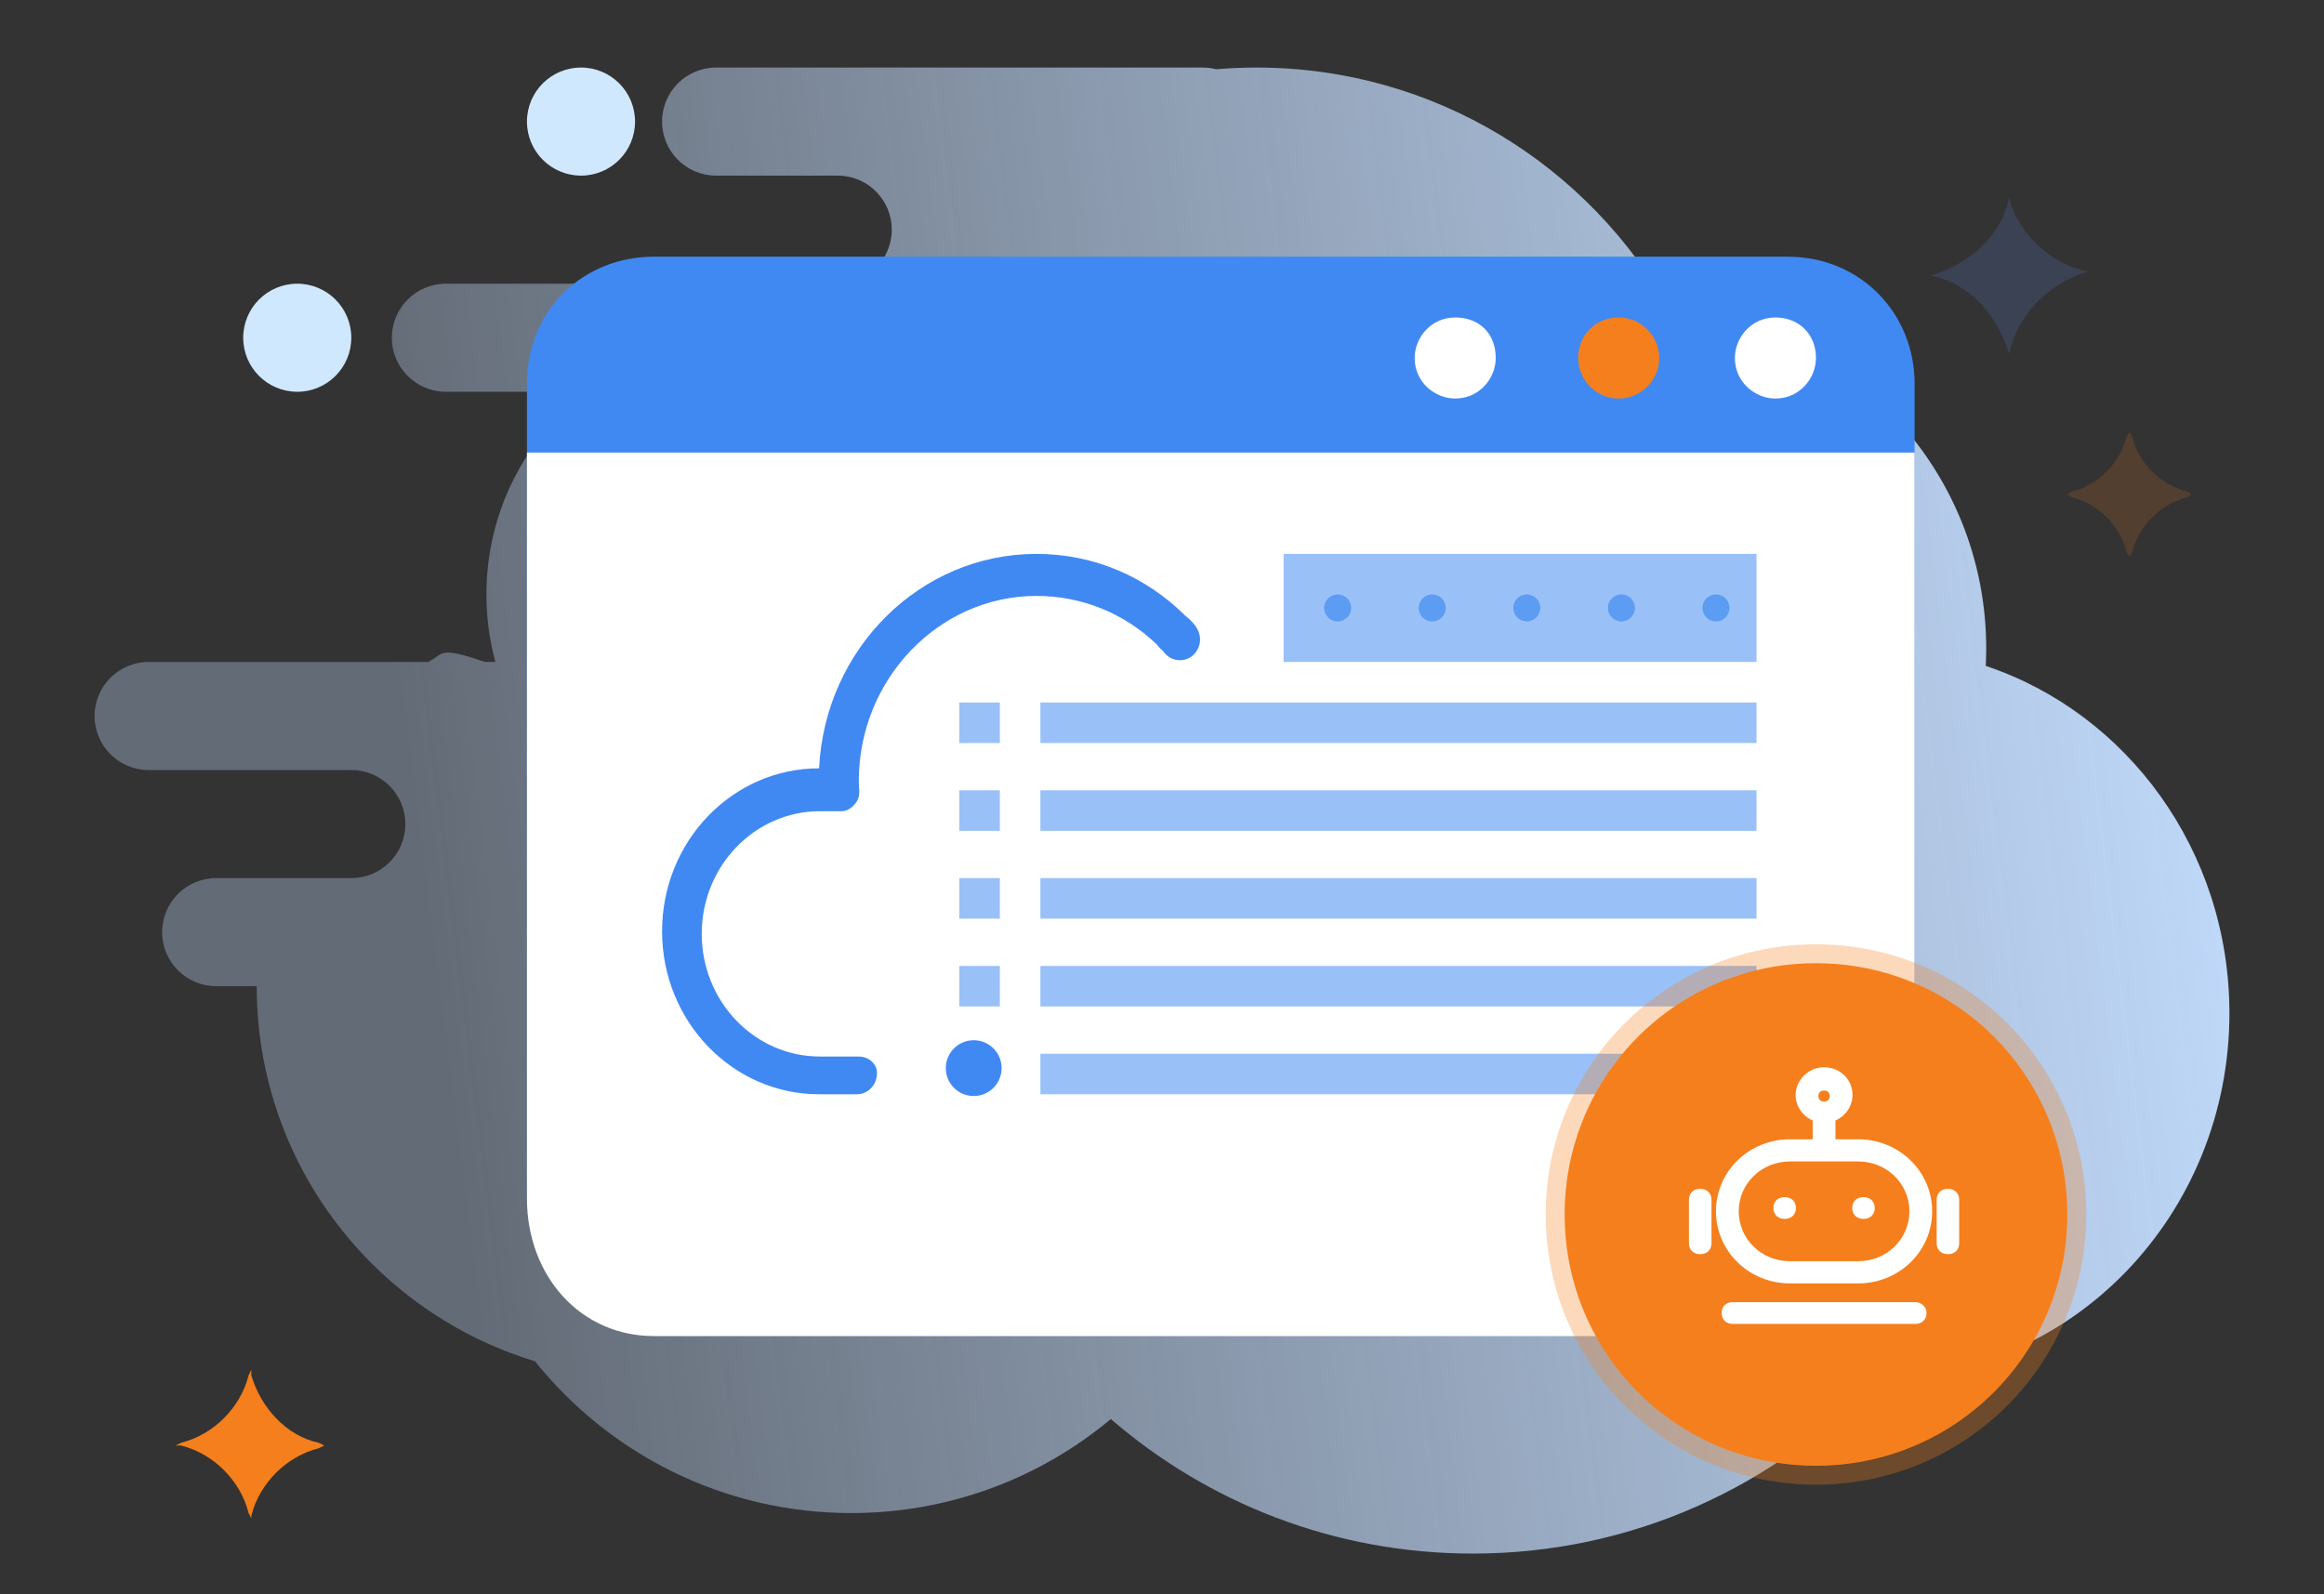
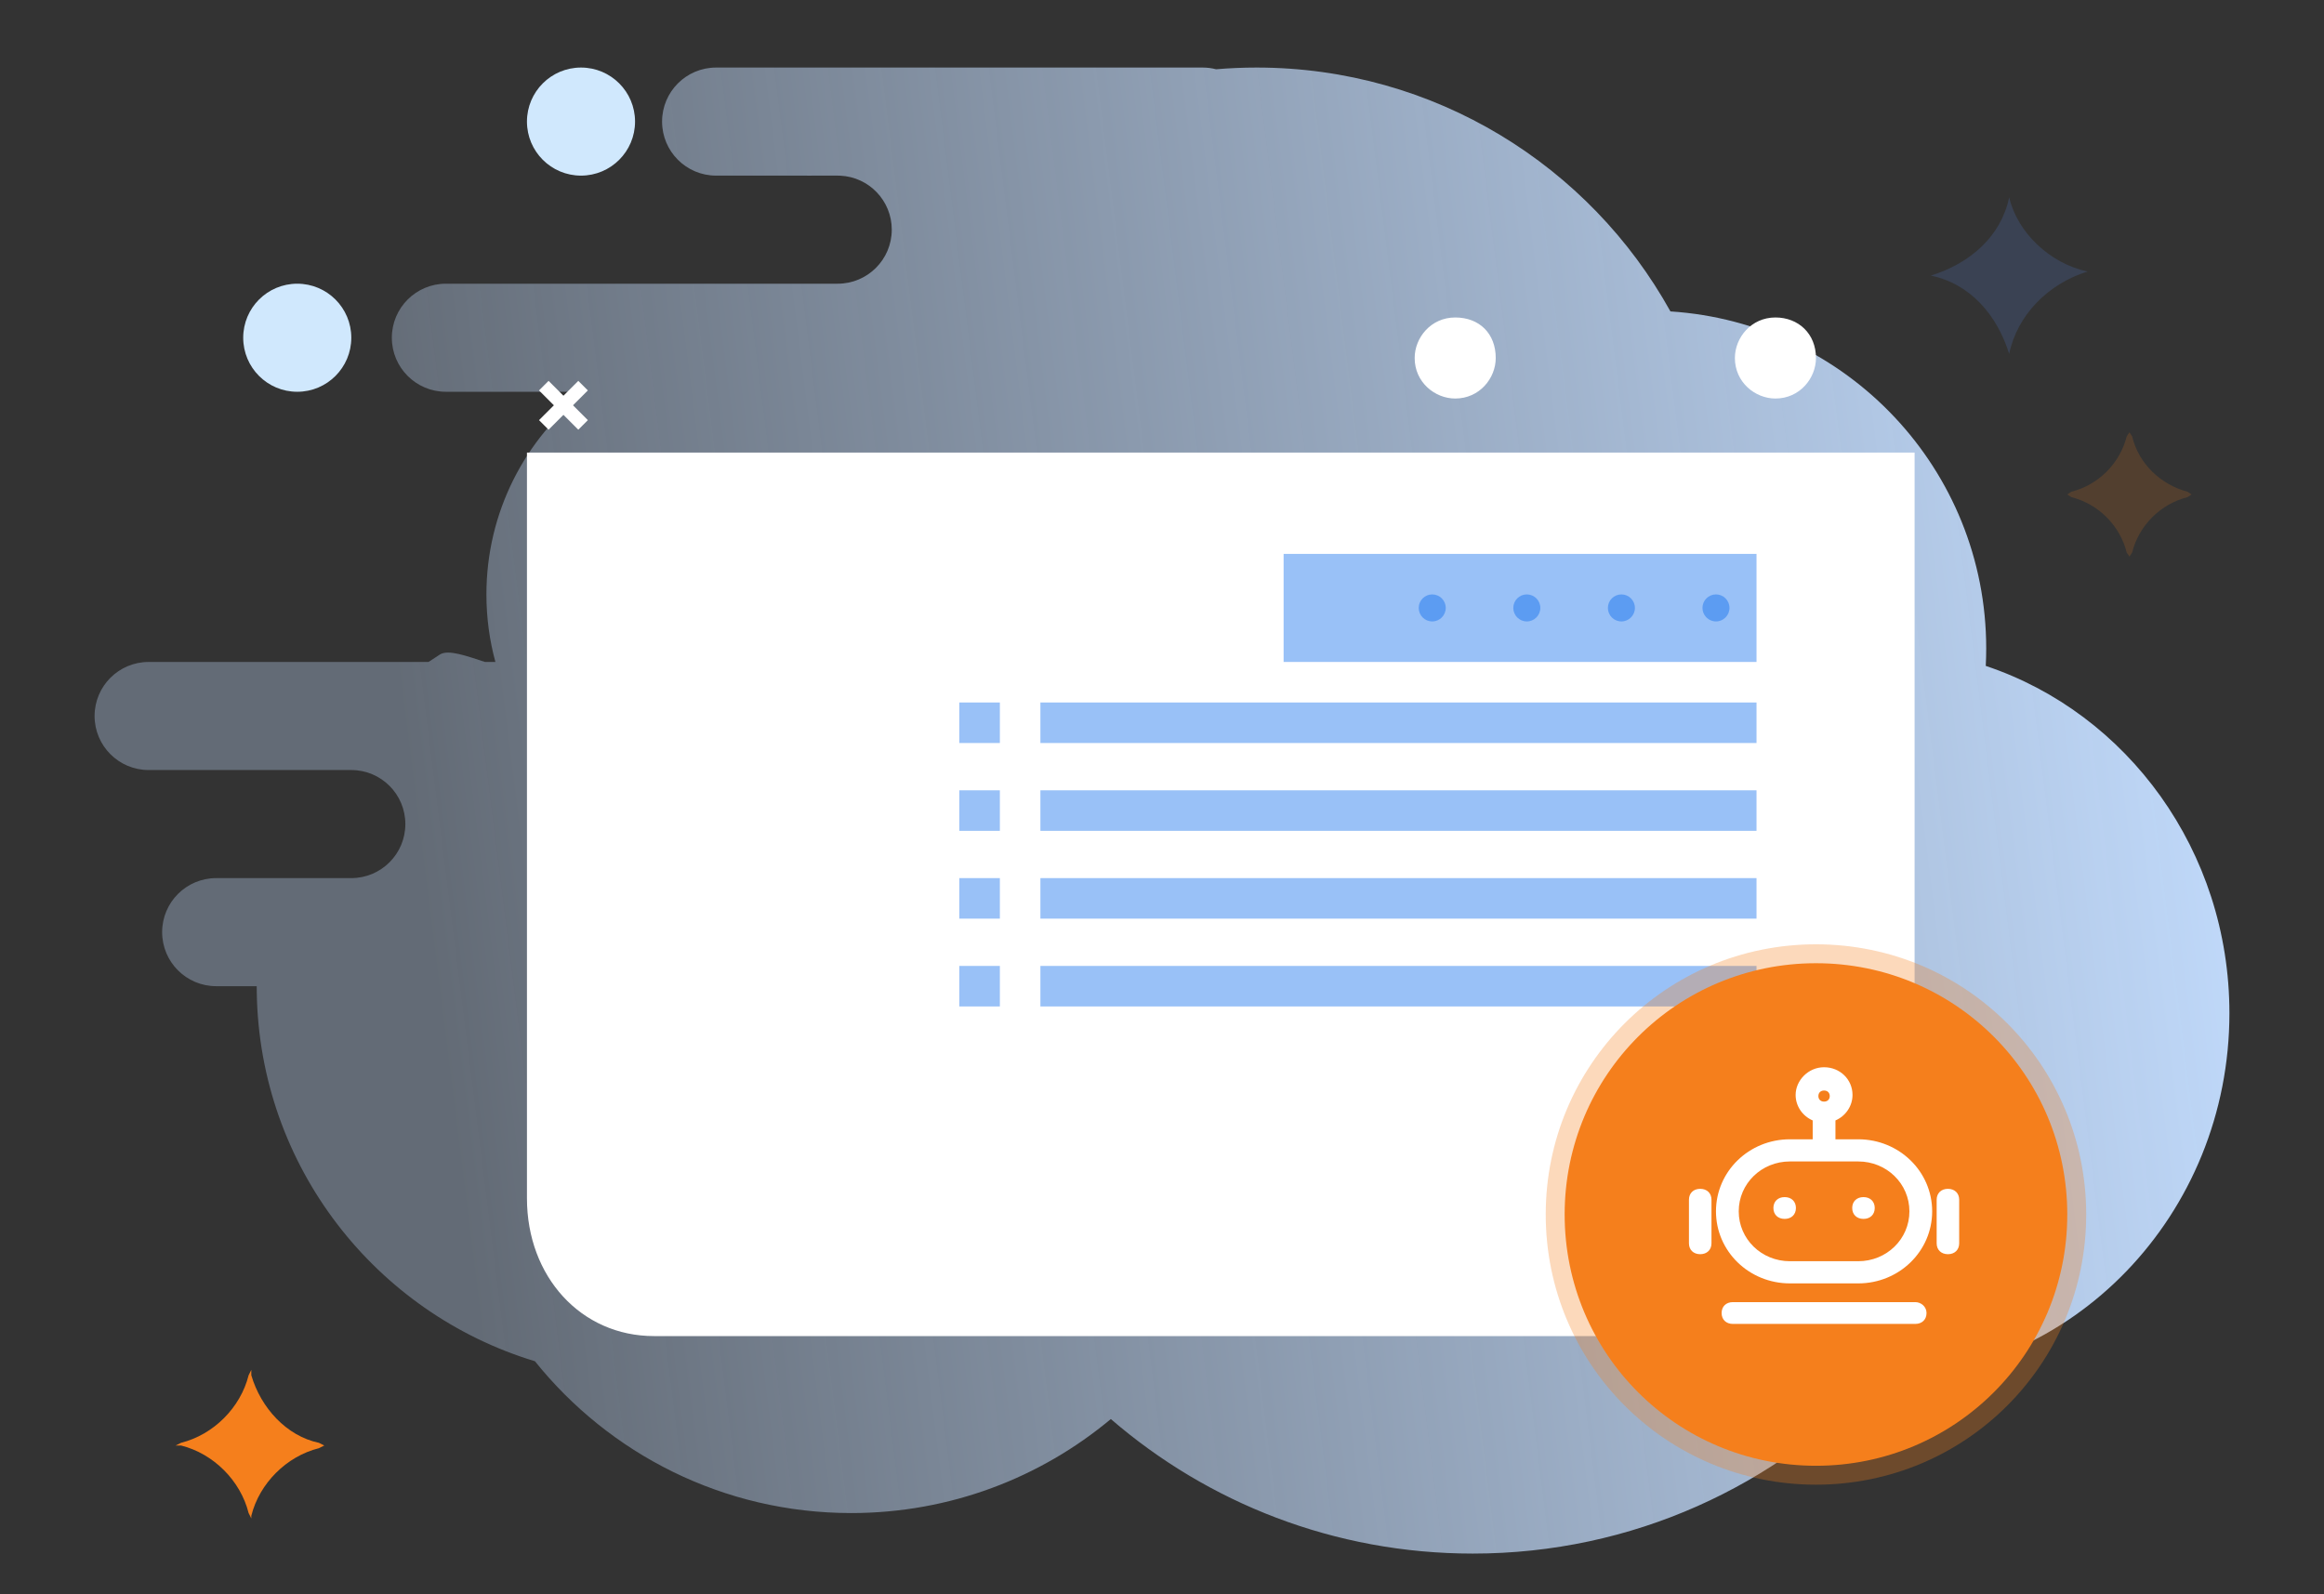
<svg xmlns="http://www.w3.org/2000/svg" xmlns:xlink="http://www.w3.org/1999/xlink" width="172px" height="118px" viewBox="0 0 172 118" version="1.1">
  <rect x="0" y="0" width="172" height="118" fill="#333333" stroke="none" />
  <title>产品价值-智能管理</title>
  <desc>Created with Sketch.</desc>
  <defs>
    <rect id="path-1" x="0" y="0" width="172" height="118" />
    <linearGradient x1="13.953%" y1="45.553%" x2="100%" y2="37.929%" id="linearGradient-3">
      <stop stop-color="#C3DBFB" stop-opacity="0.334" offset="0%" />
      <stop stop-color="#C0D9FA" offset="100%" />
    </linearGradient>
  </defs>
  <g id="页面-1" stroke="none" stroke-width="1" fill="none" fill-rule="evenodd">
    <g id="协同制造管理系统" transform="translate(-450, -412)">
      <g id="智能管理" transform="translate(450, 412)">
        <g id="产品价值-智能管理">
          <mask id="mask-2" fill="white">
            <use xlink:href="#path-1" />
          </mask>
          <g id="蒙版" />
          <circle id="椭圆形" fill="#D0E8FD" mask="url(#mask-2)" cx="22" cy="25" r="4" />
          <circle id="椭圆形备份" fill="#D0E8FD" mask="url(#mask-2)" cx="43" cy="9" r="4" />
          <path d="M26,65 C28.209,65 30,63.209 30,61 C30,58.791 28.209,57 26,57 L26,57 L11,57 C8.791,57 7,55.209 7,53 C7,50.791 8.791,49 11,49 L31.717,48.999 C31.996,48.81 32.278,48.625 32.563,48.445 C33.185,48.054 34.579,48.571 35.893,49.001 L36.665,49 C36.231,47.407 36,45.731 36,44 C36,37.903 38.872,32.477 43.337,29 L33,29 C30.791,29 29,27.209 29,25 C29,22.791 30.791,21 33,21 L62,21 C64.209,21 66,19.209 66,17 C66,14.858 64.316,13.109 62.2,13.005 L62,13 L59.727,13.001 C59.727,13 59.727,13 59.728,13 L53,13 C50.791,13 49,11.209 49,9 C49,6.791 50.791,5 53,5 L89,5 C89.347,5 89.683,5.044 90.004,5.127 C90.991,5.043 91.991,5 93,5 C106.181,5 117.661,12.287 123.63,23.052 C136.677,23.892 147,34.74 147,48 C147,48.433 146.989,48.864 146.967,49.292 C157.429,52.785 165,62.974 165,75 C165,89.912 153.359,102 139,102 C138.983,102 138.966,102 138.949,102 C131.467,110 120.817,115 109,115 C98.761,115 89.398,111.247 82.213,105.041 C77.009,109.386 70.31,112 63,112 C53.532,112 45.088,107.614 39.59,100.762 C27.804,97.196 19.189,86.331 19.003,73.426 L19,73 L16,73 C13.791,73 12,71.209 12,69 C12,66.791 13.791,65 16,65 Z" id="形状结合" fill="url(#linearGradient-3)" mask="url(#mask-2)" />
          <path d="M23.6,106.8 L24,107 L23.6,107.2 C21.2,107.8 19.2,109.8 18.6,112.2 L18.6,112.4 L18.4,112 C17.8,109.6 15.8,107.6 13.4,107 L13,107 L13.4,106.8 C15.8,106.2 17.8,104.2 18.4,101.8 L18.6,101.4 L18.6,101.8 C19.3,104.2 21.2,106.3 23.6,106.8" id="路径" fill="#F57F1C" fill-rule="nonzero" mask="url(#mask-2)" />
          <path d="M161.9,36.4 L162.2,36.6 L161.9,36.8 C159.9,37.3 158.3,38.9 157.8,40.9 L157.6,41.2 L157.4,40.9 C156.9,38.9 155.3,37.3 153.3,36.8 L153,36.6 L153.3,36.4 C155.3,35.9 156.9,34.3 157.4,32.3 L157.6,32 L157.8,32.3 C158.3,34.4 160,35.9 161.9,36.4" id="路径" fill="#F57F1C" fill-rule="nonzero" opacity="0.4" mask="url(#mask-2)" />
          <path d="M154.5,20.1 L155.1,20.1 L154.5,20.1 C151.6,21 149.3,23.3 148.7,26.2 L148.7,26.8 L148.7,26.2 C147.8,23.3 145.8,21 142.9,20.4 L142.3,20.4 L142.9,20.4 C145.8,19.5 148.1,17.5 148.7,14.6 L148.7,14 L148.7,14.6 C149.3,17.2 151.7,19.5 154.5,20.1" id="路径" fill="#5D8EF9" fill-rule="nonzero" opacity="0.4" mask="url(#mask-2)" />
          <g id="编组" mask="url(#mask-2)">
            <g transform="translate(39, 19)" id="路径">
              <line x1="1.6" y1="9.9" x2="3.8" y2="12.1" stroke="#FFFFFF" stroke-width="1" fill="none" stroke-linecap="square" />
              <line x1="3.8" y1="9.9" x2="1.6" y2="12.1" stroke="#FFFFFF" stroke-width="1" fill="none" stroke-linecap="square" />
-               <path d="M9.4,79.3 C4,79.3 0,75.1 0,69.9 L0,9.4 C0,3.9 4.2,0 9.4,0 L93.3,0 C98.7,0 102.7,4.2 102.7,9.4 L102.7,69.7 C103.2,75.1 98.7,79.3 93.6,79.3 L9.4,79.3 Z" stroke="none" fill="#4089F2" fill-rule="nonzero" />
              <path d="M71.7,7.5 C71.7,9 70.5,10.5 68.7,10.5 C67.2,10.5 65.7,9.3 65.7,7.5 C65.7,6 66.9,4.5 68.7,4.5 C70.5,4.5 71.7,5.7 71.7,7.5" stroke="none" fill="#FFFFFF" fill-rule="nonzero" />
-               <path d="M80.8,4.5 C82.5,4.5 83.8,5.9 83.8,7.5 C83.8,9.2 82.4,10.5 80.8,10.5 C79.1,10.5 77.8,9.1 77.8,7.5 C77.8,5.8 79.1,4.5 80.8,4.5" stroke="none" fill="#F57F1C" fill-rule="nonzero" />
              <path d="M95.4,7.5 C95.4,9 94.2,10.5 92.4,10.5 C90.9,10.5 89.4,9.3 89.4,7.5 C89.4,6 90.6,4.5 92.4,4.5 C94.1,4.5 95.4,5.7 95.4,7.5" stroke="none" fill="#FFFFFF" fill-rule="nonzero" />
              <path d="M93,79.9 L9.4,79.9 C4,79.9 0,75.5 0,69.7 L0,14.5 L102.7,14.5 L102.7,70.1 C102.7,75.8 98.2,79.9 93,79.9" stroke="none" fill="#FFFFFF" fill-rule="nonzero" />
            </g>
          </g>
          <g id="编组" mask="url(#mask-2)">
            <g transform="translate(49, 41)">
-               <path d="M14.557,37.206 L11.683,37.206 C6.852,37.206 2.936,33.141 2.936,28.126 C2.936,23.112 6.852,19.047 11.683,19.047 L13.212,19.047 C13.273,19.047 13.762,19.111 14.254,18.539 C14.745,17.968 14.559,17.458 14.559,16.825 C14.559,9.269 20.492,3.111 27.71,3.111 C31.133,3.111 34.252,4.446 36.576,6.669 C36.821,6.924 36.76,6.924 37.065,7.177 C37.372,7.619 37.798,7.871 38.35,7.871 C39.157,7.86 39.807,7.184 39.818,6.347 C39.818,5.84 39.574,5.395 39.207,5.014 C38.962,4.76 39.023,4.824 38.717,4.569 C35.842,1.714 31.989,0 27.707,0 C19.083,0 12.05,7.047 11.621,15.873 C5.203,15.873 0,21.274 0,27.936 C0,34.598 5.203,39.999 11.621,39.999 L14.435,39.999 C15.241,39.988 15.892,39.312 15.903,38.476 C15.964,37.84 15.352,37.206 14.557,37.206 Z M21,38.065 C21,38.9 21.503,39.653 22.275,39.973 C23.046,40.292 23.934,40.116 24.525,39.525 C25.115,38.935 25.292,38.046 24.972,37.275 C24.653,36.503 23.9,36 23.065,36 C21.924,36 21,36.925 21,38.065 L21,38.065 Z" id="形状" fill="#4089F2" fill-rule="nonzero" />
              <rect id="矩形" fill="#0066EB" fill-rule="evenodd" opacity="0.4" x="28" y="11" width="53" height="3" />
              <rect id="矩形" fill="#0066EB" fill-rule="evenodd" opacity="0.4" x="46" y="0" width="35" height="8" />
-               <path d="M50,3 C50.552,3 51,3.448 51,4 C51,4.552 50.552,5 50,5 C49.448,5 49,4.552 49,4 C49,3.448 49.448,3 50,3 Z" id="矩形" fill="#0066EB" fill-rule="evenodd" opacity="0.4" />
              <path d="M57,3 C57.552,3 58,3.448 58,4 C58,4.552 57.552,5 57,5 C56.448,5 56,4.552 56,4 C56,3.448 56.448,3 57,3 Z" id="矩形" fill="#0066EB" fill-rule="evenodd" opacity="0.4" />
              <path d="M64,3 C64.552,3 65,3.448 65,4 C65,4.552 64.552,5 64,5 C63.448,5 63,4.552 63,4 C63,3.448 63.448,3 64,3 Z" id="矩形" fill="#0066EB" fill-rule="evenodd" opacity="0.4" />
              <path d="M71,3 C71.552,3 72,3.448 72,4 C72,4.552 71.552,5 71,5 C70.448,5 70,4.552 70,4 C70,3.448 70.448,3 71,3 Z" id="矩形" fill="#0066EB" fill-rule="evenodd" opacity="0.4" />
              <path d="M78,3 C78.552,3 79,3.448 79,4 C79,4.552 78.552,5 78,5 C77.448,5 77,4.552 77,4 C77,3.448 77.448,3 78,3 Z" id="矩形" fill="#0066EB" fill-rule="evenodd" opacity="0.4" />
              <rect id="矩形" fill="#0066EB" fill-rule="evenodd" opacity="0.4" x="28" y="17.5" width="53" height="3" />
              <rect id="矩形" fill="#0066EB" fill-rule="evenodd" opacity="0.4" x="28" y="24" width="53" height="3" />
              <rect id="矩形" fill="#0066EB" fill-rule="evenodd" opacity="0.4" x="28" y="30.5" width="53" height="3" />
              <rect id="矩形" fill="#0066EB" fill-rule="evenodd" opacity="0.4" transform="translate(23.5, 12.5) scale(-1, 1) translate(-23.5, -12.5) " x="22" y="11" width="3" height="3" />
              <rect id="矩形" fill="#0066EB" fill-rule="evenodd" opacity="0.4" transform="translate(23.5, 19) scale(-1, 1) translate(-23.5, -19) " x="22" y="17.5" width="3" height="3" />
              <rect id="矩形" fill="#0066EB" fill-rule="evenodd" opacity="0.4" transform="translate(23.5, 25.5) scale(-1, 1) translate(-23.5, -25.5) " x="22" y="24" width="3" height="3" />
              <rect id="矩形" fill="#0066EB" fill-rule="evenodd" opacity="0.4" transform="translate(23.5, 32) scale(-1, 1) translate(-23.5, -32) " x="22" y="30.5" width="3" height="3" />
-               <polygon id="矩形" fill="#0066EB" fill-rule="evenodd" opacity="0.4" points="28 37 81 37 81 40 28 40" />
            </g>
          </g>
          <g id="编组" mask="url(#mask-2)">
            <g transform="translate(114, 69)">
              <path d="M40.4,20.9 C40.4,31.975 31.475,40.9 20.4,40.9 C9.325,40.9 0.4,31.975 0.4,20.9 C0.4,9.825 9.325,0.9 20.4,0.9 C31.475,0.9 40.4,9.825 40.4,20.9 Z" id="路径" fill="#F57F1C" fill-rule="nonzero" opacity="0.3" />
              <path d="M20.4,2.3 C30.7,2.3 39,10.6 39,20.9 C39,31.2 30.7,39.5 20.4,39.5 C10.1,39.5 1.8,31.2 1.8,20.9 C1.8,10.6 10.1,2.3 20.4,2.3" id="路径" fill="#F57F1C" fill-rule="nonzero" />
              <g id="编组" stroke-width="1" fill="none" fill-rule="evenodd" transform="translate(11, 10)">
                <path d="M12.526,5.333 L10.842,5.333 L10.842,3.938 C11.6,3.61 12.105,2.872 12.105,2.051 C12.105,0.903 11.179,0 10,0 C8.821,0 7.895,0.985 7.895,2.051 C7.895,2.872 8.4,3.61 9.158,3.938 L9.158,5.333 L7.474,5.333 C4.442,5.333 2,7.713 2,10.667 C2,13.621 4.442,16 7.474,16 L12.526,16 C15.558,16 18,13.621 18,10.667 C18,7.713 15.558,5.333 12.526,5.333 Z M10,1.723 C10.253,1.723 10.421,1.887 10.421,2.133 C10.421,2.379 10.253,2.544 10,2.544 C9.747,2.544 9.579,2.379 9.579,2.133 C9.579,1.887 9.747,1.723 10,1.723 L10,1.723 Z M12.526,14.359 L7.474,14.359 C5.368,14.359 3.684,12.718 3.684,10.667 C3.684,8.615 5.368,6.974 7.474,6.974 L12.526,6.974 C14.632,6.974 16.316,8.615 16.316,10.667 C16.316,12.718 14.632,14.359 12.526,14.359 Z" id="形状" fill="#FFFFFF" fill-rule="nonzero" />
                <path d="M7.083,11.226 C6.583,11.226 6.25,10.903 6.25,10.419 C6.25,9.935 6.583,9.613 7.083,9.613 C7.583,9.613 7.917,9.935 7.917,10.419 C7.917,10.903 7.583,11.226 7.083,11.226 Z M12.917,11.226 C12.417,11.226 12.083,10.903 12.083,10.419 C12.083,9.935 12.417,9.613 12.917,9.613 C13.417,9.613 13.75,9.935 13.75,10.419 C13.75,10.903 13.417,11.226 12.917,11.226 Z M0.833,9 C0.333,9 0,9.323 0,9.806 L0,13.032 C0,13.516 0.333,13.839 0.833,13.839 C1.333,13.839 1.667,13.516 1.667,13.032 L1.667,9.806 C1.667,9.323 1.333,9 0.833,9 Z M19.167,9 C18.667,9 18.333,9.323 18.333,9.806 L18.333,13.032 C18.333,13.516 18.667,13.839 19.167,13.839 C19.667,13.839 20,13.516 20,13.032 L20,9.806 C20,9.323 19.667,9 19.167,9 Z M16.75,17.387 L3.25,17.387 C2.75,17.387 2.417,17.71 2.417,18.194 C2.417,18.677 2.75,19 3.25,19 L16.75,19 C17.25,19 17.583,18.677 17.583,18.194 C17.583,17.71 17.167,17.387 16.75,17.387 Z" id="形状" fill="#FFFFFF" fill-rule="nonzero" />
              </g>
            </g>
          </g>
        </g>
      </g>
    </g>
  </g>
</svg>